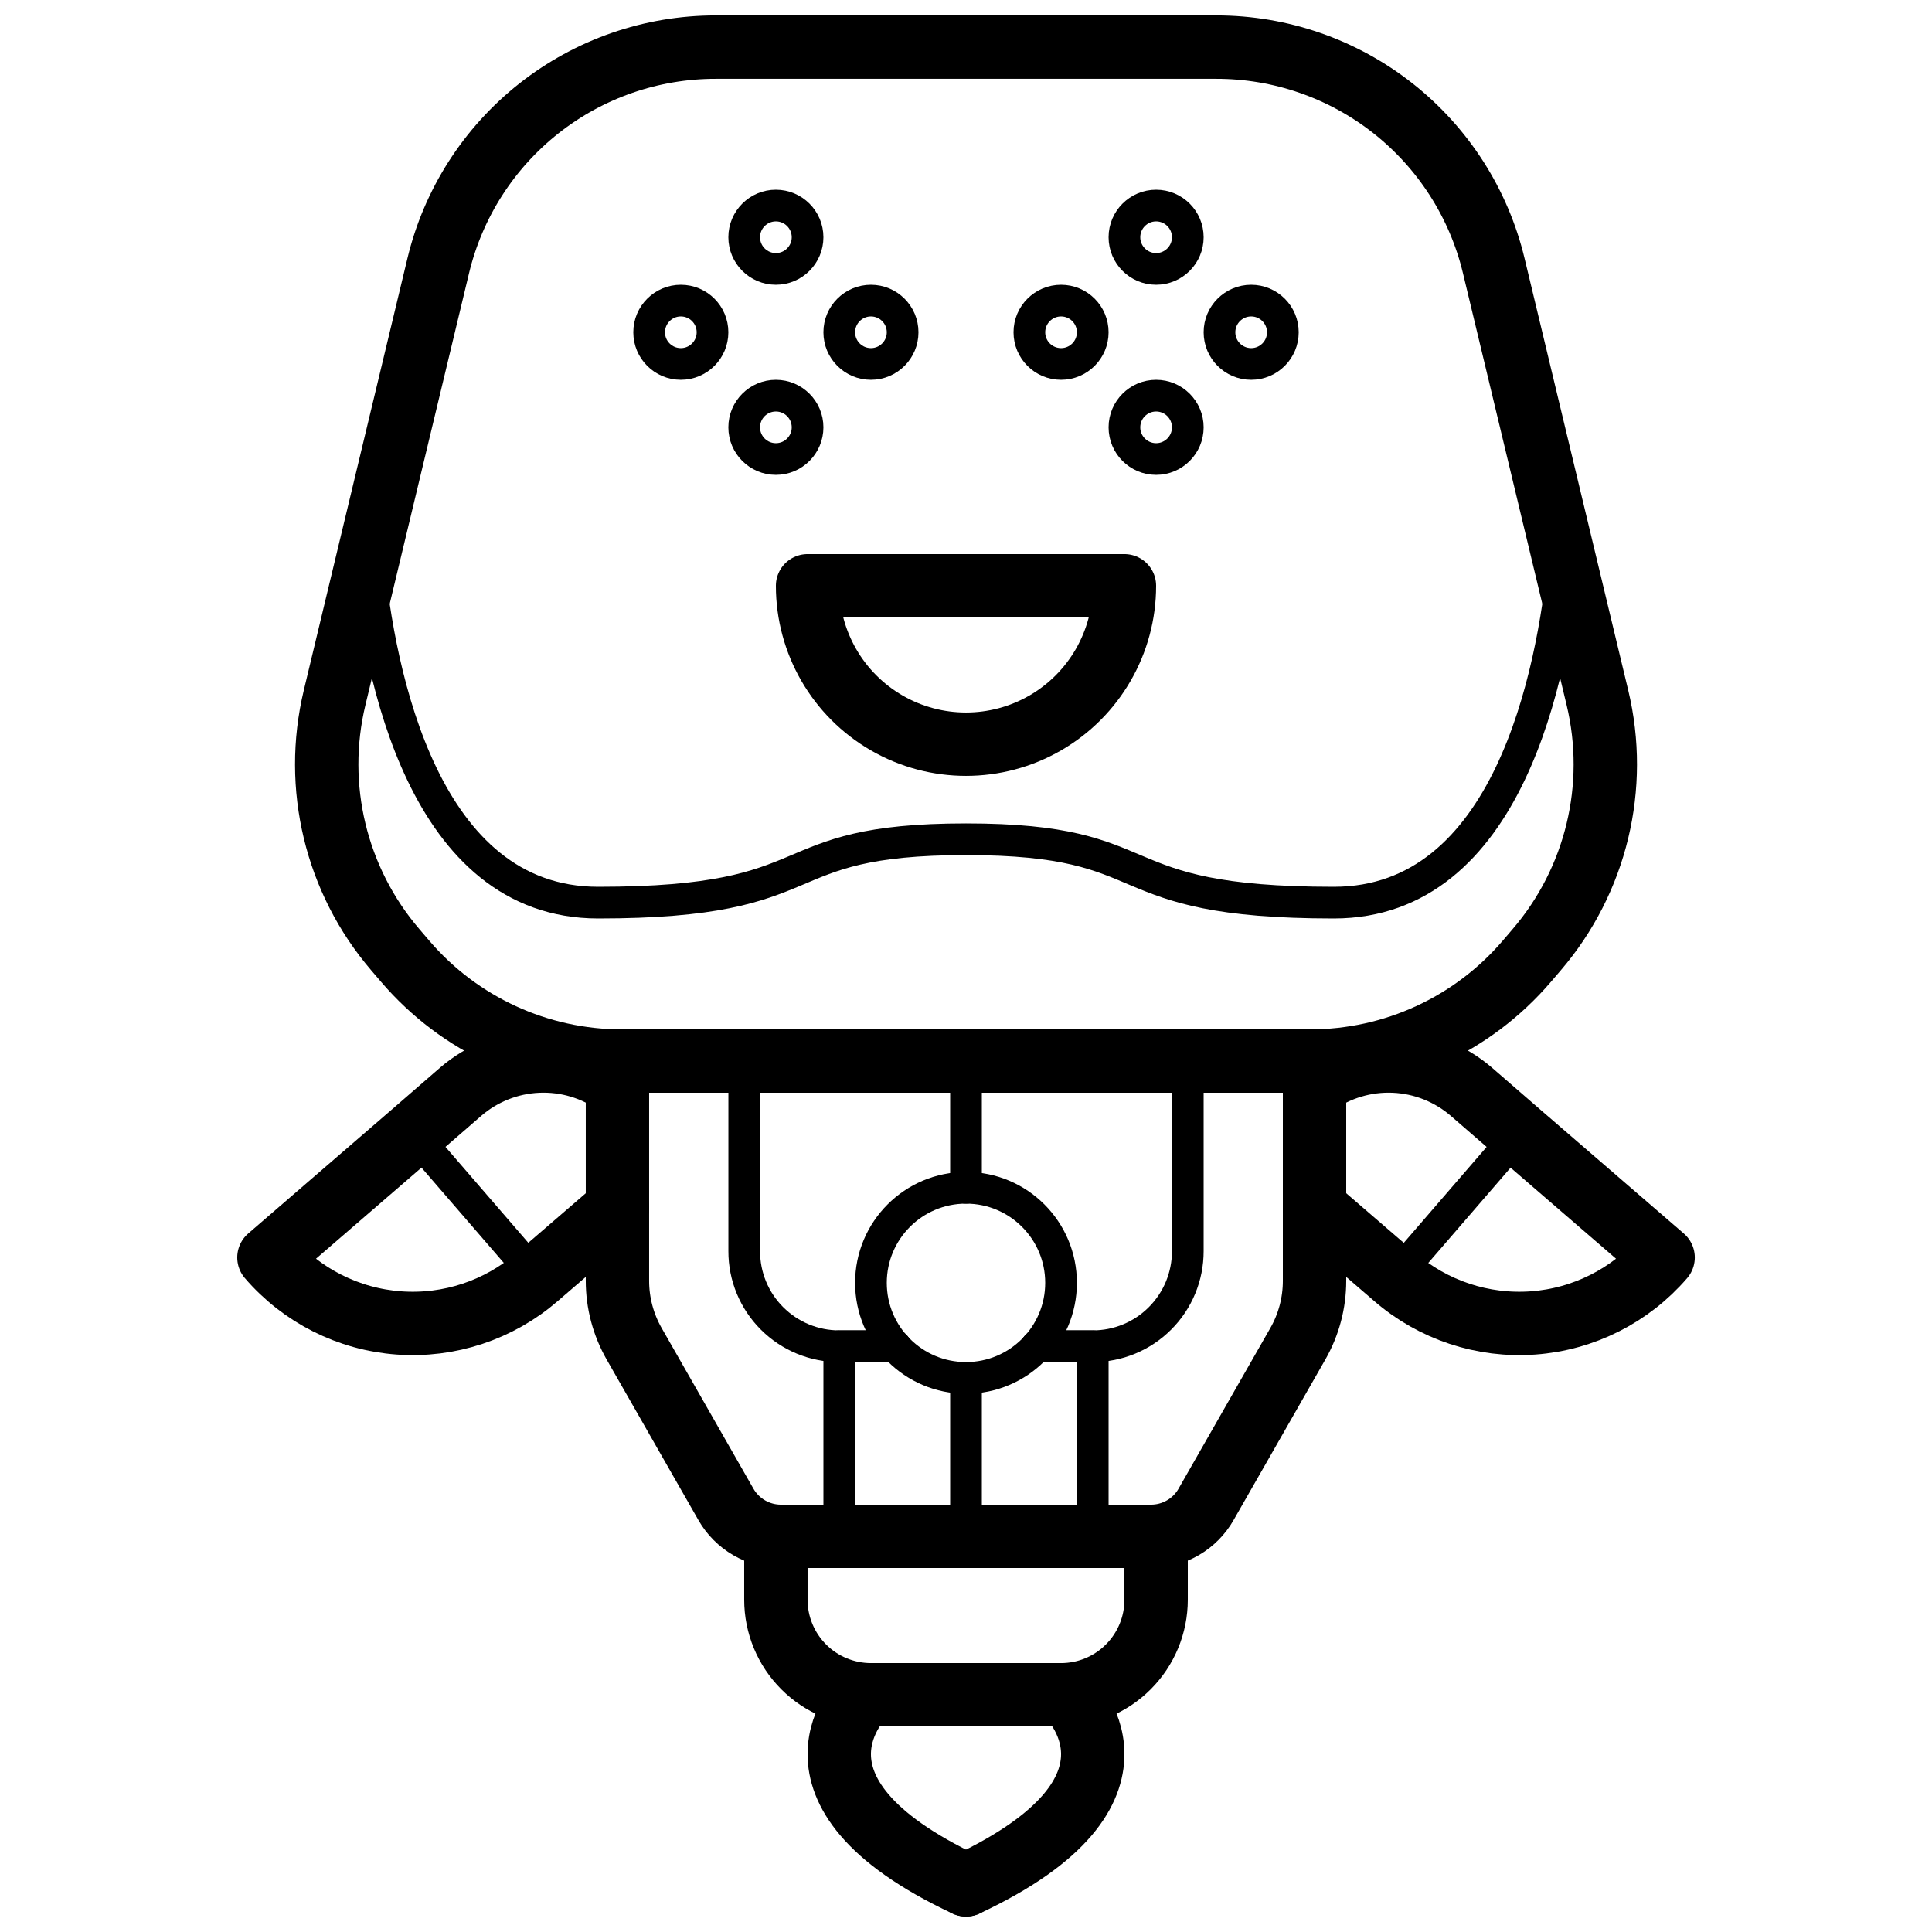
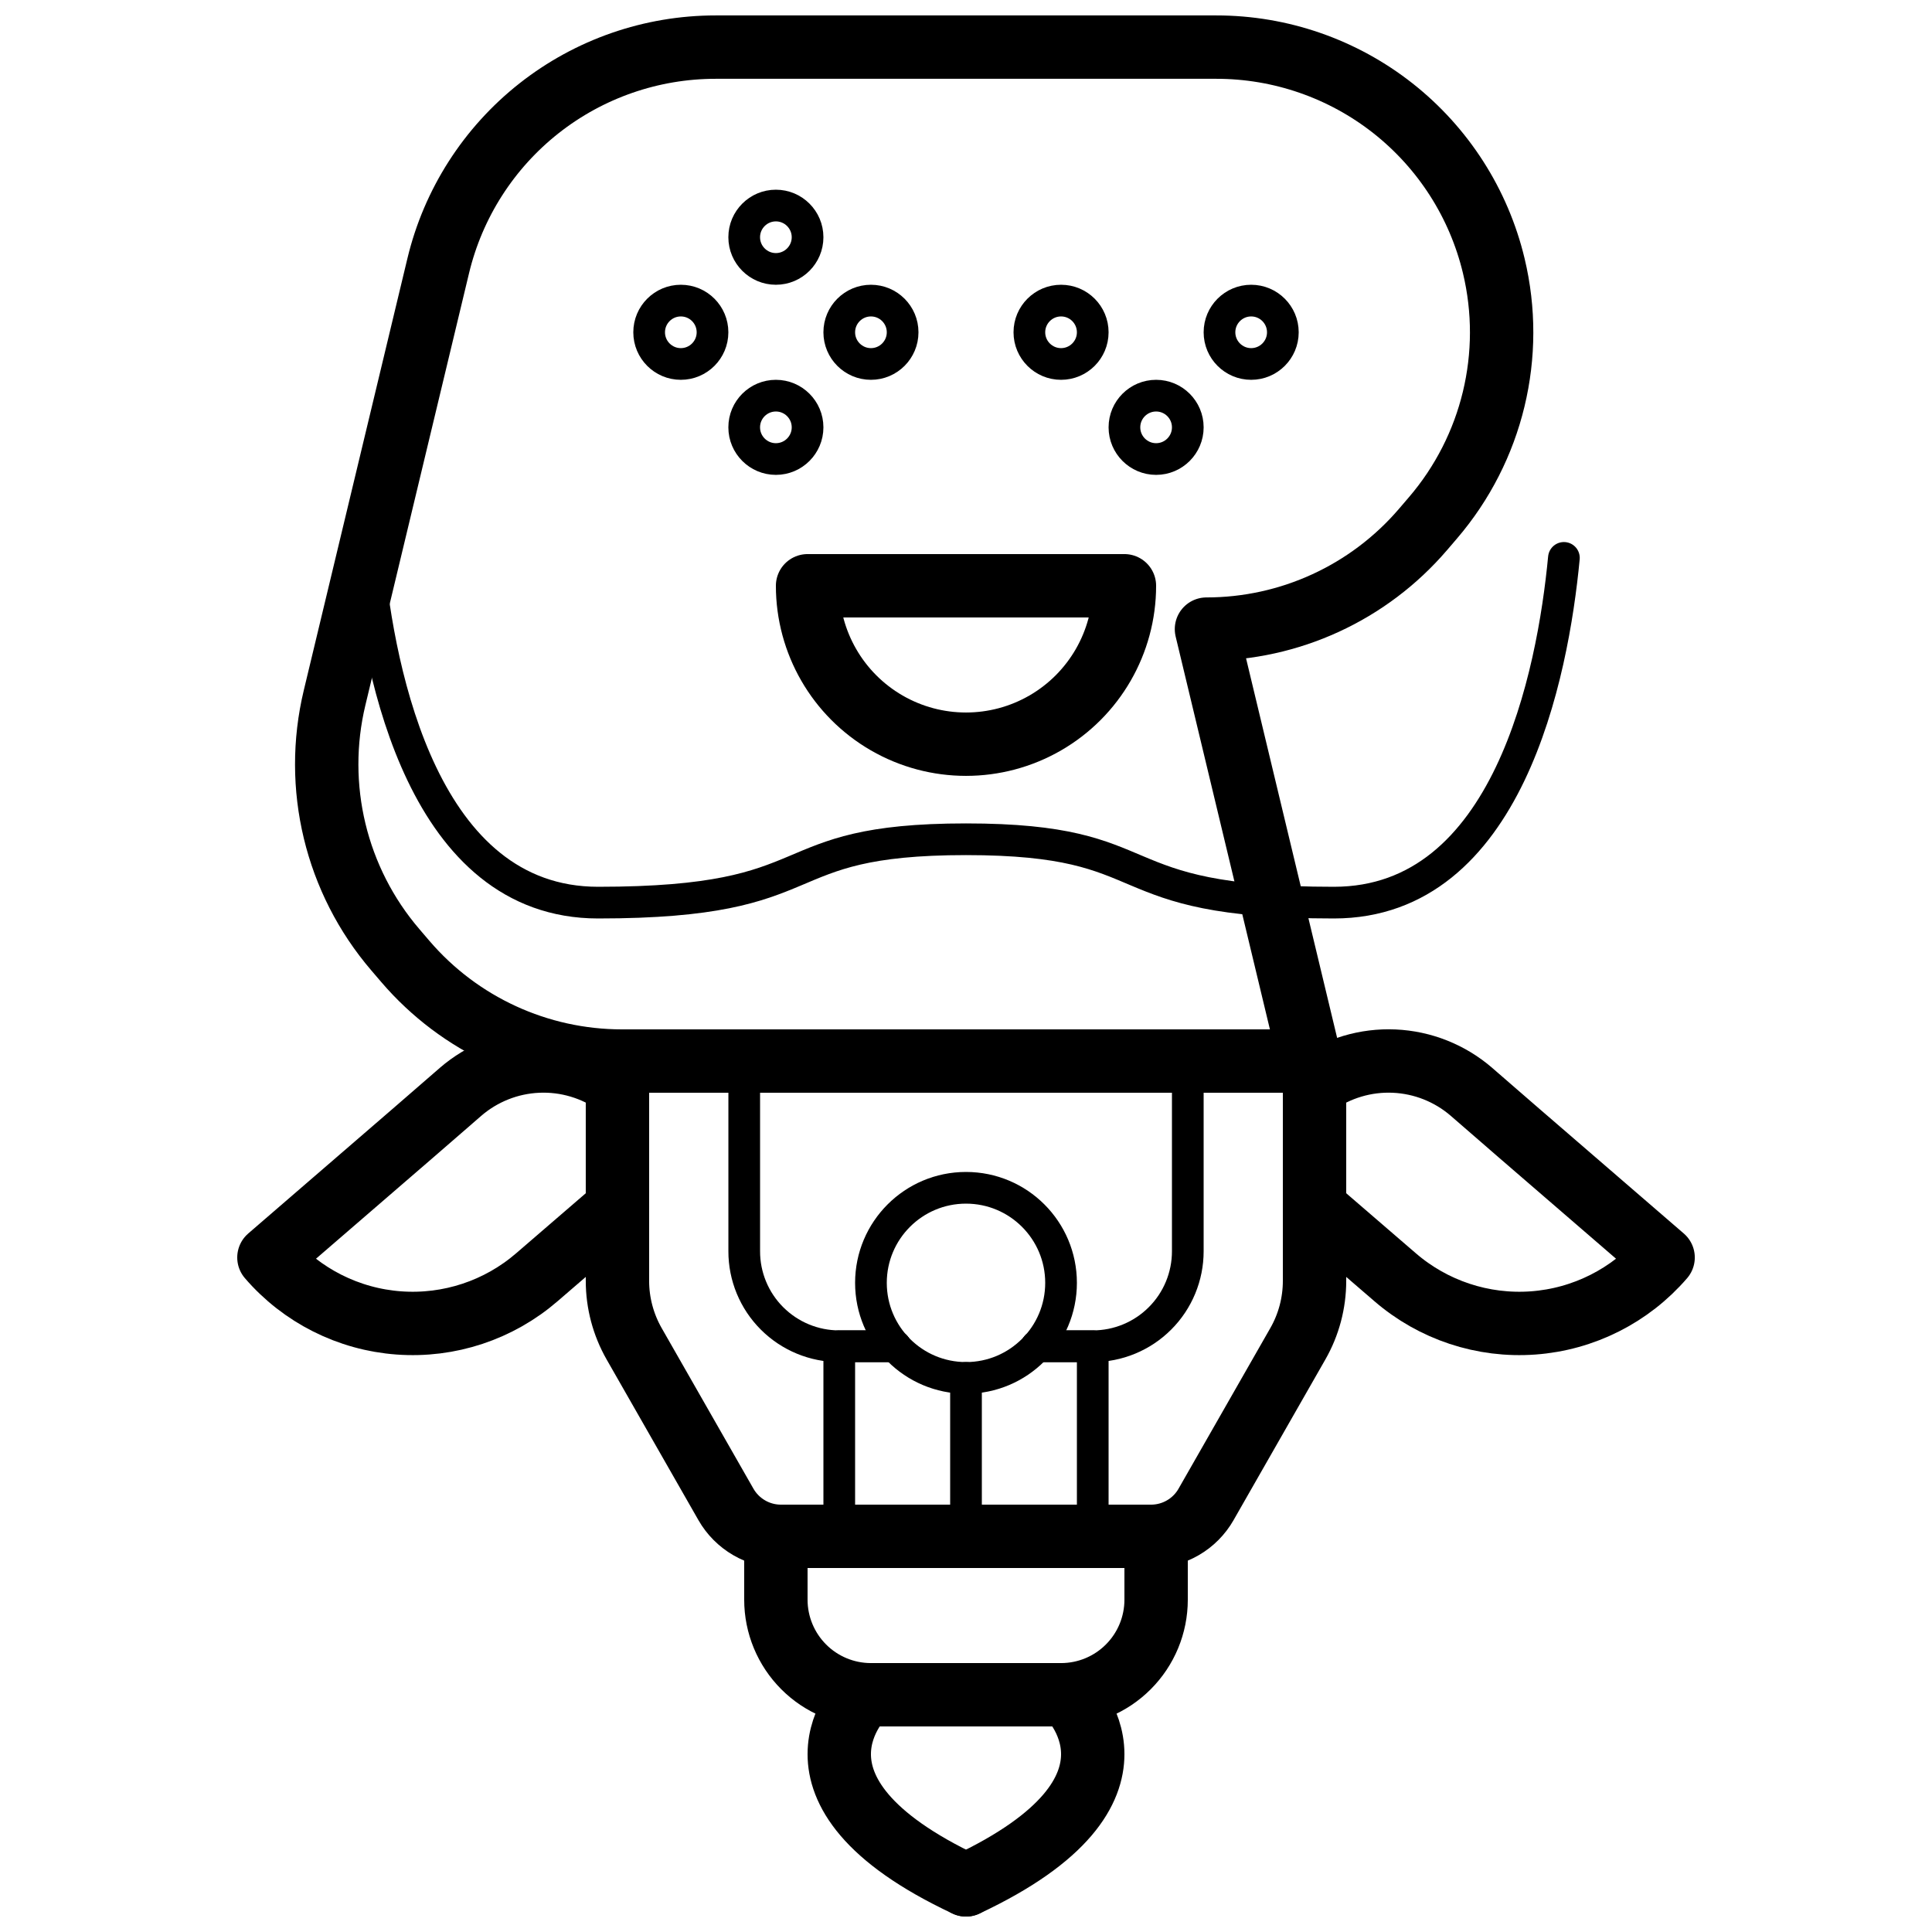
<svg xmlns="http://www.w3.org/2000/svg" width="800px" height="800px" version="1.1" viewBox="144 144 512 512">
  <defs>
    <clipPath id="c">
      <path d="m222 148.09h356v285.91h-356z" />
    </clipPath>
    <clipPath id="b">
      <path d="m358 584h51v67.902h-51z" />
    </clipPath>
    <clipPath id="a">
      <path d="m391 584h51v67.902h-51z" />
    </clipPath>
  </defs>
  <g clip-path="url(#c)">
-     <path transform="matrix(8.397 0 0 8.397 148.09 148.09)" d="m40.86 33h-21.721c-2.627 0-5.124-1.148-6.833-3.143l-0.315-0.368c-1.879-2.191-2.592-5.151-1.918-7.957l3.271-13.632c0.472-1.966 1.592-3.716 3.18-4.968 1.587-1.251 3.55-1.932 5.572-1.932h15.809c2.022 0 3.985 0.681 5.572 1.932 1.587 1.252 2.708 3.002 3.179 4.968l3.272 13.632c0.674 2.807-0.04 5.766-1.919 7.957l-0.315 0.368c-1.71 1.995-4.206 3.143-6.833 3.143zm0 0" fill="none" stroke="#000000" stroke-linecap="round" stroke-linejoin="round" stroke-width="2" />
+     <path transform="matrix(8.397 0 0 8.397 148.09 148.09)" d="m40.86 33h-21.721c-2.627 0-5.124-1.148-6.833-3.143l-0.315-0.368c-1.879-2.191-2.592-5.151-1.918-7.957l3.271-13.632c0.472-1.966 1.592-3.716 3.18-4.968 1.587-1.251 3.55-1.932 5.572-1.932h15.809c2.022 0 3.985 0.681 5.572 1.932 1.587 1.252 2.708 3.002 3.179 4.968c0.674 2.807-0.04 5.766-1.919 7.957l-0.315 0.368c-1.71 1.995-4.206 3.143-6.833 3.143zm0 0" fill="none" stroke="#000000" stroke-linecap="round" stroke-linejoin="round" stroke-width="2" />
  </g>
  <path transform="matrix(8.397 0 0 8.397 148.09 148.09)" d="m35.839 48h-11.679c-0.353 0-0.699-0.093-1.003-0.27-0.305-0.177-0.558-0.431-0.733-0.737l-2.897-5.07c-0.345-0.605-0.527-1.289-0.527-1.985v-6.938h22v6.938c0 0.696-0.181 1.38-0.527 1.985l-2.897 5.07h4.65e-4c-0.175 0.306-0.428 0.561-0.733 0.737-0.305 0.177-0.651 0.27-1.004 0.27zm0 0" fill="none" stroke="#000000" stroke-linecap="round" stroke-linejoin="round" stroke-width="2" />
  <path transform="matrix(8.397 0 0 8.397 148.09 148.09)" d="m24 48h12v2c0 0.796-0.316 1.559-0.879 2.121-0.562 0.563-1.325 0.879-2.121 0.879h-6c-0.795 0-1.559-0.316-2.121-0.879-0.562-0.562-0.879-1.325-0.879-2.121zm0 0" fill="none" stroke="#000000" stroke-linecap="round" stroke-linejoin="round" stroke-width="2" />
  <path transform="matrix(8.397 0 0 8.397 148.09 148.09)" d="m19 37.63-2.54 2.19c-1.203 1.041-2.771 1.561-4.359 1.445-1.587-0.116-3.063-0.859-4.101-2.065l4.54-3.92 1.51-1.31v-4.66e-4c0.681-0.587 1.539-0.928 2.437-0.968 0.898-0.04 1.783 0.224 2.513 0.748" fill="none" stroke="#000000" stroke-linecap="round" stroke-linejoin="round" stroke-width="2" />
  <path transform="matrix(8.397 0 0 8.397 148.09 148.09)" d="m41 37.63 2.54 2.19c1.204 1.041 2.772 1.561 4.359 1.445 1.587-0.116 3.063-0.859 4.102-2.065l-4.54-3.92-1.51-1.31v-4.66e-4c-0.681-0.587-1.539-0.928-2.437-0.968-0.898-0.04-1.783 0.224-2.513 0.748" fill="none" stroke="#000000" stroke-linecap="round" stroke-linejoin="round" stroke-width="2" />
  <g clip-path="url(#b)">
    <path transform="matrix(8.397 0 0 8.397 148.09 148.09)" d="m26.8 53s-3.2 3 3.2 6" fill="none" stroke="#000000" stroke-linecap="round" stroke-linejoin="round" stroke-width="2" />
  </g>
  <g clip-path="url(#a)">
    <path transform="matrix(8.397 0 0 8.397 148.09 148.09)" d="m33.2 53s3.2 3-3.2 6" fill="none" stroke="#000000" stroke-linecap="round" stroke-linejoin="round" stroke-width="2" />
  </g>
  <path transform="matrix(8.397 0 0 8.397 148.09 148.09)" d="m33 40c0 1.657-1.343 3-3 3-1.657 0-3-1.343-3-3 0-1.657 1.343-3 3-3 1.657 0 3 1.343 3 3" fill="none" stroke="#000000" stroke-linecap="round" stroke-linejoin="round" />
-   <path transform="matrix(8.397 0 0 8.397 148.09 148.09)" d="m30 33v4" fill="none" stroke="#000000" stroke-linecap="round" stroke-linejoin="round" />
  <path transform="matrix(8.397 0 0 8.397 148.09 148.09)" d="m30 43v5" fill="none" stroke="#000000" stroke-linecap="round" stroke-linejoin="round" />
  <path transform="matrix(8.397 0 0 8.397 148.09 148.09)" d="m37 33v6c9.3e-4 0.796-0.315 1.56-0.878 2.122-0.562 0.563-1.326 0.879-2.122 0.878h-1.77" fill="none" stroke="#000000" stroke-linecap="round" stroke-linejoin="round" />
  <path transform="matrix(8.397 0 0 8.397 148.09 148.09)" d="m27.77 42h-1.77c-0.796 9.3e-4 -1.559-0.315-2.122-0.878-0.563-0.562-0.879-1.326-0.877-2.122v-6" fill="none" stroke="#000000" stroke-linecap="round" stroke-linejoin="round" />
  <path transform="matrix(8.397 0 0 8.397 148.09 148.09)" d="m27.77 42h-1.77v6h8v-6h-1.77" fill="none" stroke="#000000" stroke-linecap="round" stroke-linejoin="round" />
-   <path transform="matrix(8.397 0 0 8.397 148.09 148.09)" d="m12.541 35.28 3.922 4.541" fill="none" stroke="#000000" stroke-linecap="round" stroke-linejoin="round" />
-   <path transform="matrix(8.397 0 0 8.397 148.09 148.09)" d="m47.463 35.28-3.922 4.541" fill="none" stroke="#000000" stroke-linecap="round" stroke-linejoin="round" />
  <path transform="matrix(8.397 0 0 8.397 148.09 148.09)" d="m48.87 17.12c-0.35 3.68-1.76 10.88-7.26 10.88-7.39 0-5.28-2-11.61-2s-4.22 2-11.61 2c-5.5 0-6.91-7.2-7.26-10.88v-0.01" fill="none" stroke="#000000" stroke-linecap="round" stroke-linejoin="round" />
  <path transform="matrix(8.397 0 0 8.397 148.09 148.09)" d="m25 13c0 0.552-0.448 1-1 1s-1-0.448-1-1c0-0.553 0.448-1 1-1s1 0.448 1 1" fill="none" stroke="#000000" stroke-linecap="round" stroke-linejoin="round" />
  <path transform="matrix(8.397 0 0 8.397 148.09 148.09)" d="m25 7c0 0.552-0.448 1-1 1s-1-0.448-1-1 0.448-1 1-1 1 0.448 1 1" fill="none" stroke="#000000" stroke-linecap="round" stroke-linejoin="round" />
-   <path transform="matrix(8.397 0 0 8.397 148.09 148.09)" d="m37 7c0 0.552-0.448 1-1 1s-1-0.448-1-1 0.448-1 1-1 1 0.448 1 1" fill="none" stroke="#000000" stroke-linecap="round" stroke-linejoin="round" />
  <path transform="matrix(8.397 0 0 8.397 148.09 148.09)" d="m22 10c0 0.552-0.448 1-1 1-0.552 0-1-0.448-1-1s0.448-1 1-1c0.553 0 1 0.448 1 1" fill="none" stroke="#000000" stroke-linecap="round" stroke-linejoin="round" />
  <path transform="matrix(8.397 0 0 8.397 148.09 148.09)" d="m28 10c0 0.552-0.448 1-1 1s-1-0.448-1-1 0.448-1 1-1 1 0.448 1 1" fill="none" stroke="#000000" stroke-linecap="round" stroke-linejoin="round" />
  <path transform="matrix(8.397 0 0 8.397 148.09 148.09)" d="m37 13c0 0.552-0.448 1-1 1s-1-0.448-1-1c0-0.553 0.448-1 1-1s1 0.448 1 1" fill="none" stroke="#000000" stroke-linecap="round" stroke-linejoin="round" />
  <path transform="matrix(8.397 0 0 8.397 148.09 148.09)" d="m34 10c0 0.552-0.448 1-1 1-0.552 0-1-0.448-1-1s0.448-1 1-1c0.553 0 1 0.448 1 1" fill="none" stroke="#000000" stroke-linecap="round" stroke-linejoin="round" />
  <path transform="matrix(8.397 0 0 8.397 148.09 148.09)" d="m40 10c0 0.552-0.448 1-1 1s-1-0.448-1-1 0.448-1 1-1 1 0.448 1 1" fill="none" stroke="#000000" stroke-linecap="round" stroke-linejoin="round" />
  <path transform="matrix(8.397 0 0 8.397 148.09 148.09)" d="m35 18c0 1.786-0.953 3.437-2.5 4.33-1.547 0.893-3.453 0.893-5 0-1.547-0.893-2.5-2.544-2.5-4.33zm0 0" fill="none" stroke="#000000" stroke-linecap="round" stroke-linejoin="round" stroke-width="2" />
</svg>